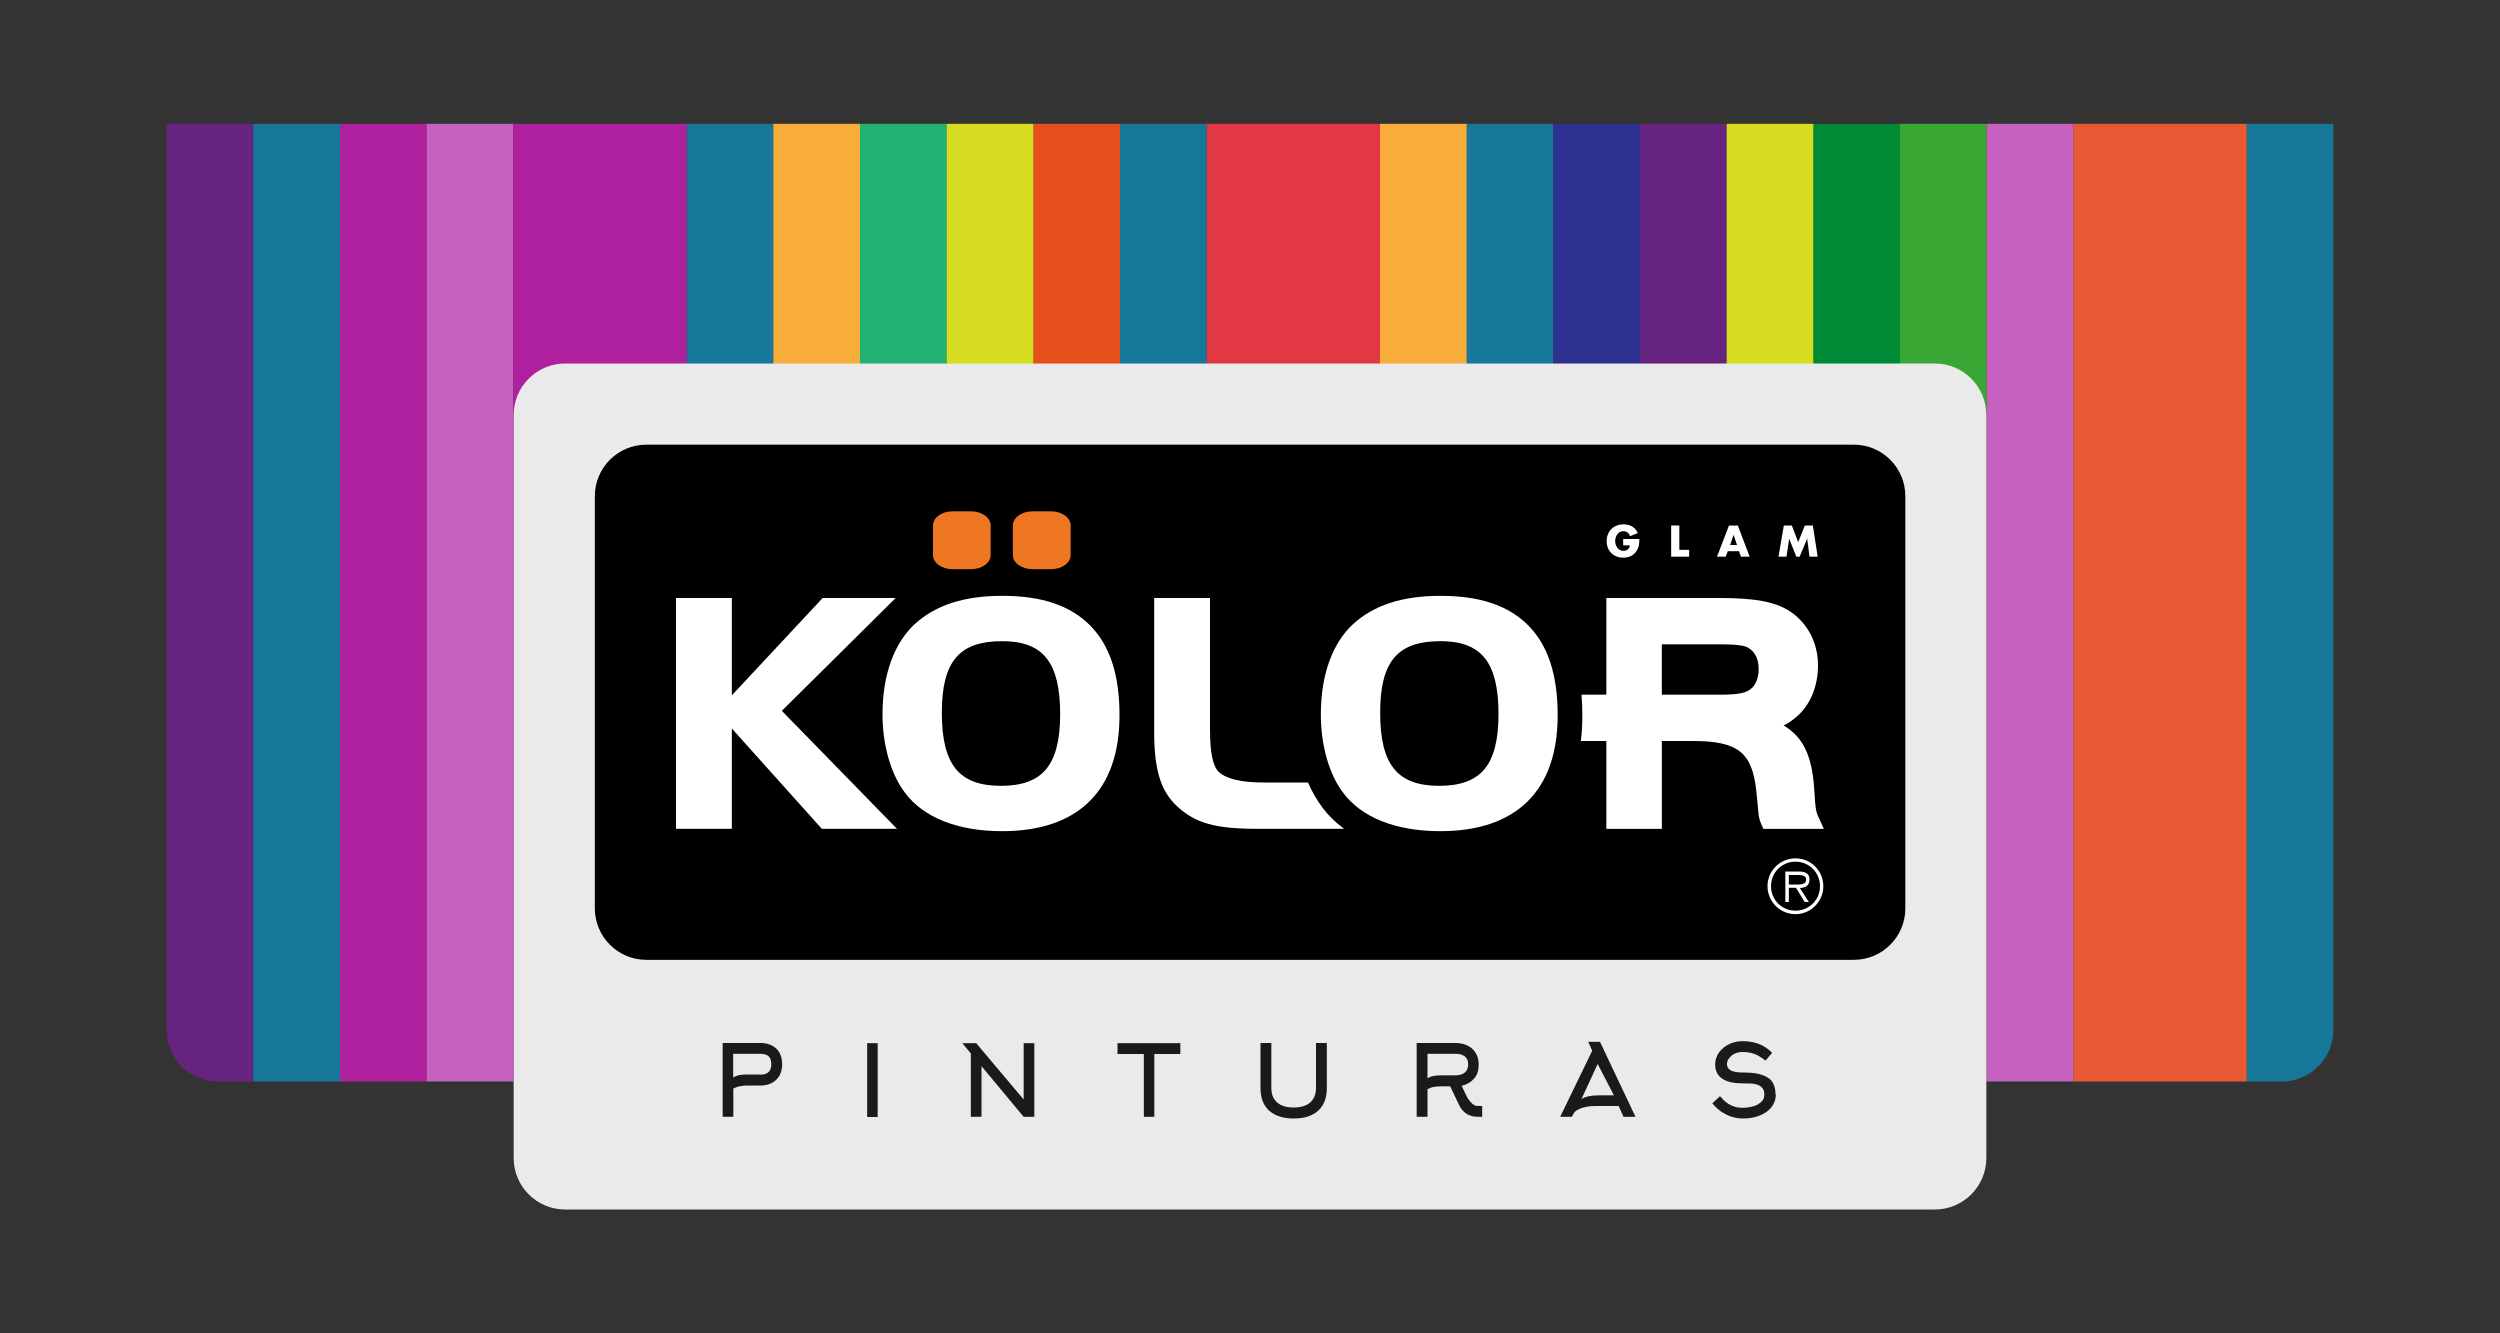
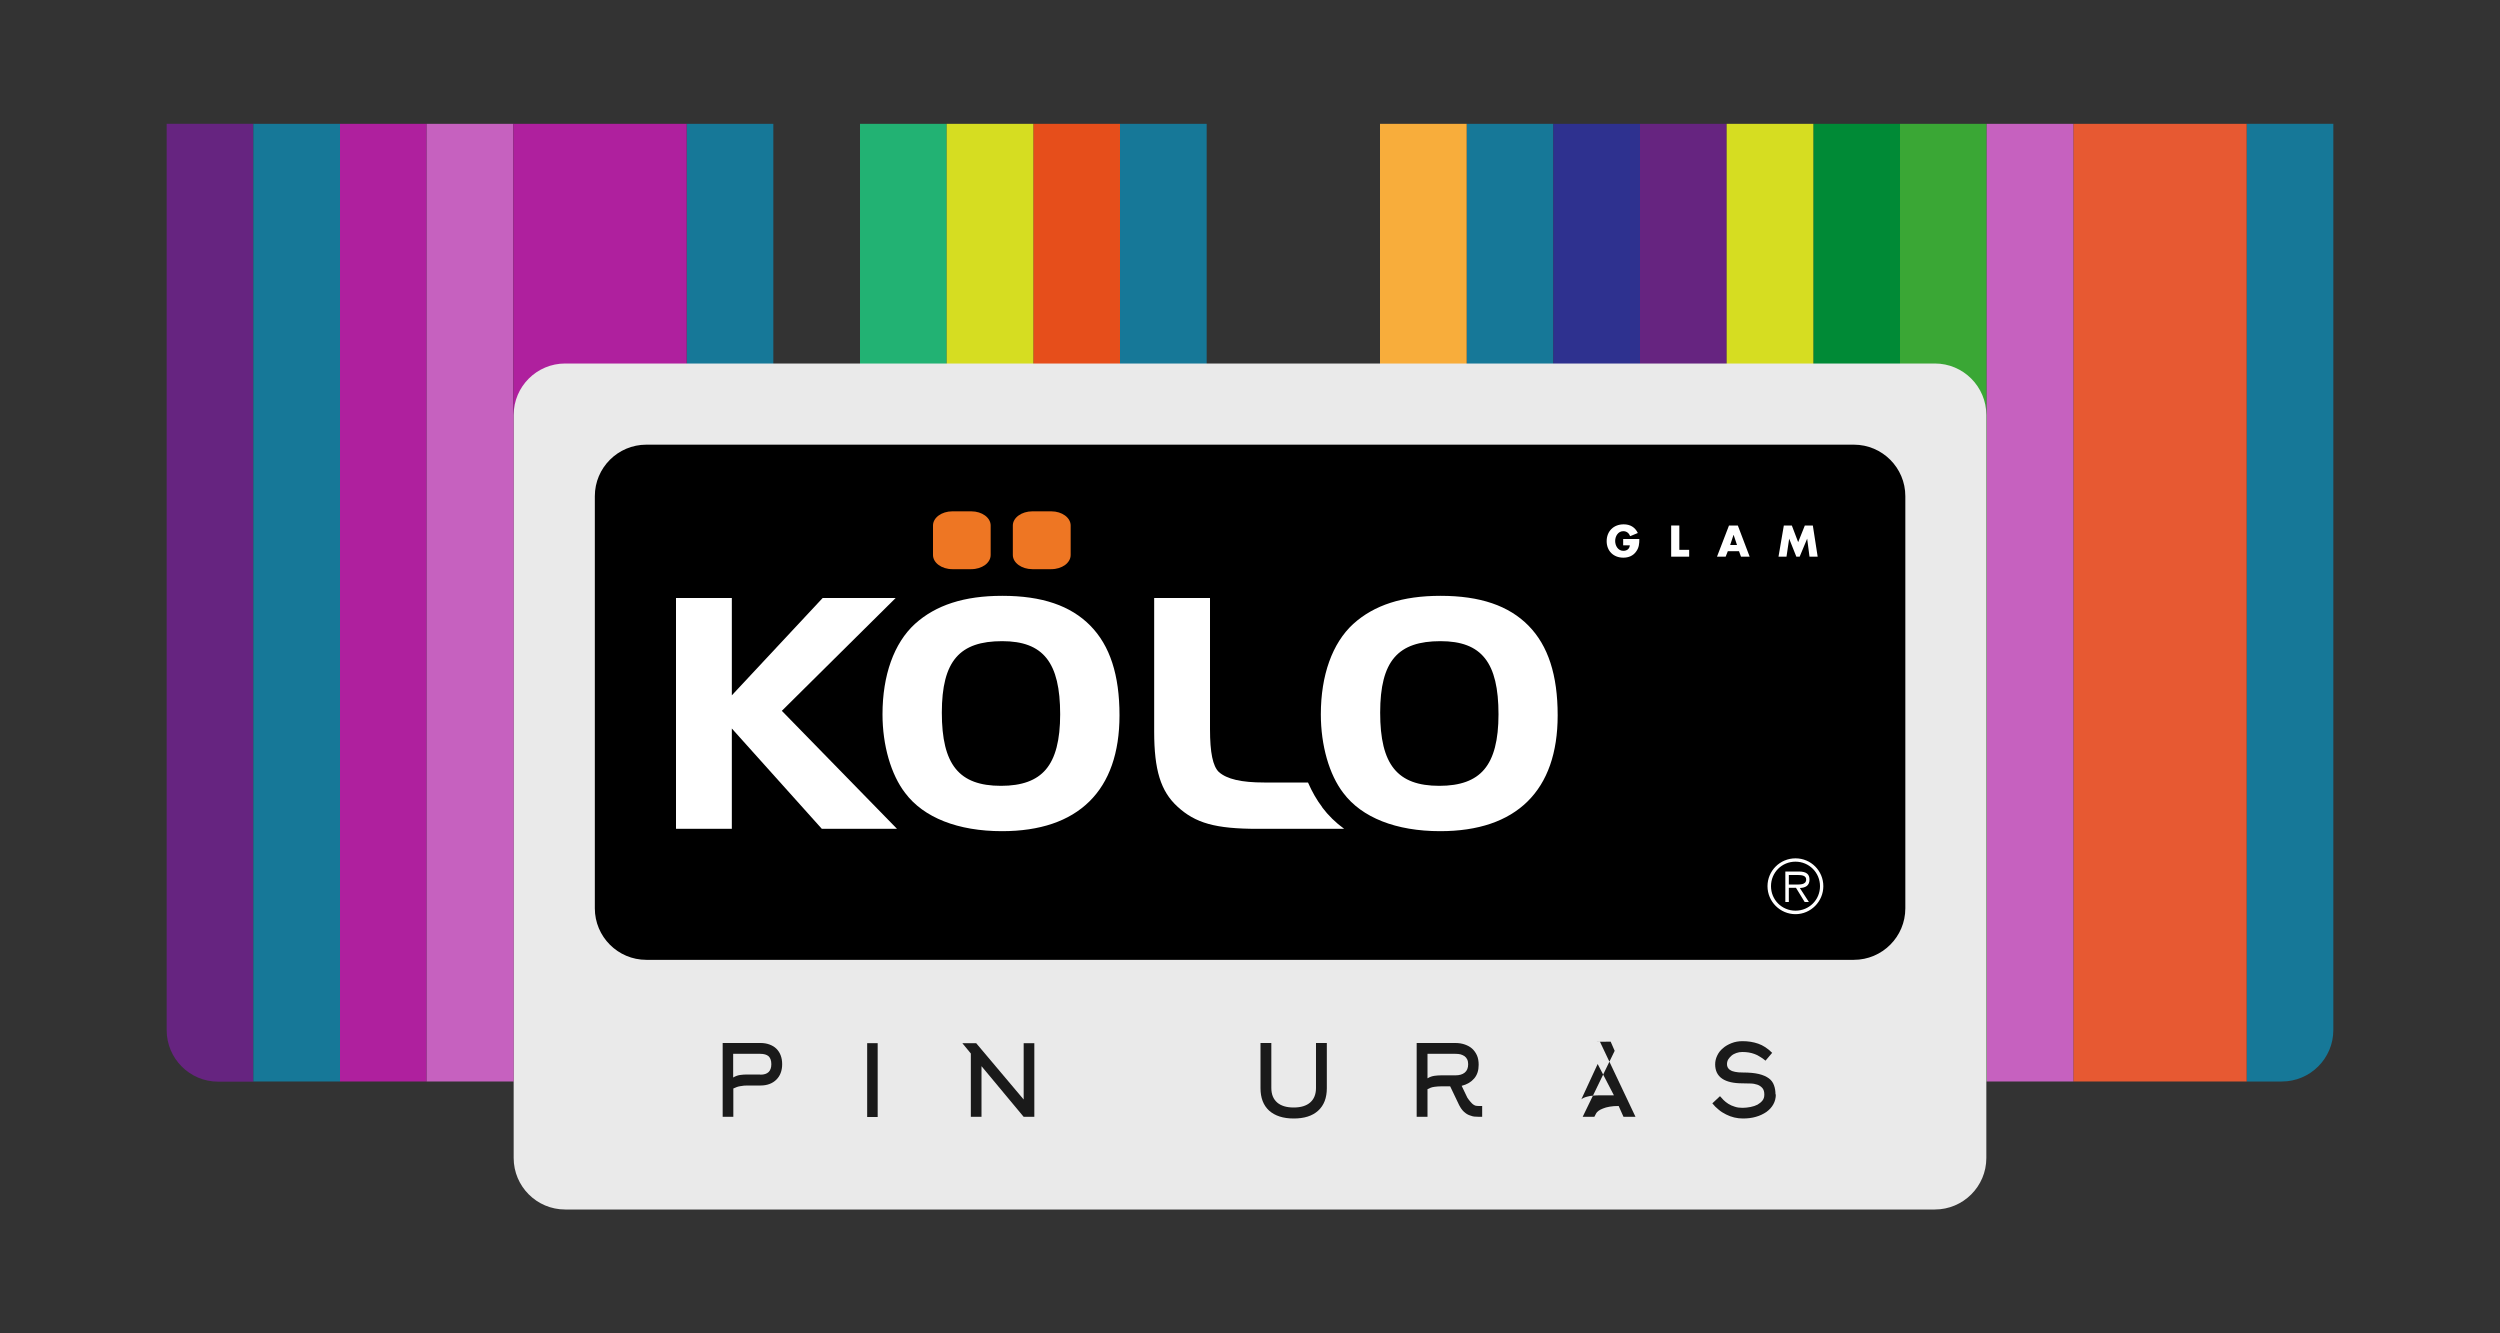
<svg xmlns="http://www.w3.org/2000/svg" id="Capa_1" data-name="Capa 1" viewBox="0 0 150 80">
  <rect x="0" y="0" width="150" height="80" fill="#333333" stroke="none" />
  <defs>
    <style>
      .cls-1 {
        fill: #e75932;
      }

      .cls-2 {
        fill: #ee7623;
      }

      .cls-3 {
        fill: #fff;
      }

      .cls-4 {
        fill: #2e318f;
      }

      .cls-5 {
        fill: #c661bf;
      }

      .cls-6 {
        fill: #e23844;
      }

      .cls-7 {
        fill: #167898;
      }

      .cls-8 {
        fill: #eaeaea;
      }

      .cls-9 {
        fill: #22b273;
      }

      .cls-10 {
        fill: #008a36;
      }

      .cls-11 {
        fill: #3aa735;
      }

      .cls-12 {
        fill: #af209e;
      }

      .cls-13 {
        fill: #662480;
      }

      .cls-14 {
        fill: #d6dd21;
      }

      .cls-15 {
        fill: #1a1a1a;
      }

      .cls-16 {
        fill: #e64e1b;
      }

      .cls-17 {
        fill: #f8ad3b;
      }
    </style>
  </defs>
  <path class="cls-13" d="m10,7.43v54.38c0,1.7,1.38,3.09,3.09,3.09h2.11V7.43h-5.2Z" />
  <rect class="cls-13" x="98.4" y="7.43" width="5.2" height="57.46" />
  <rect class="cls-7" x="15.2" y="7.43" width="5.2" height="57.46" />
  <rect class="cls-7" x="67.2" y="7.43" width="5.2" height="57.46" />
  <rect class="cls-7" x="88" y="7.43" width="5.2" height="57.46" />
  <path class="cls-7" d="m134.8,7.43v57.46h2.11c1.7,0,3.09-1.38,3.09-3.09V7.43h-5.2Z" />
  <rect class="cls-4" x="93.2" y="7.43" width="5.2" height="57.46" />
-   <rect class="cls-6" x="72.4" y="7.43" width="10.4" height="57.46" />
  <rect class="cls-7" x="41.2" y="7.43" width="5.2" height="57.46" />
-   <rect class="cls-17" x="46.4" y="7.43" width="5.2" height="57.46" />
  <rect class="cls-17" x="82.8" y="7.43" width="5.2" height="57.46" />
  <rect class="cls-16" x="62" y="7.43" width="5.2" height="57.46" />
  <rect class="cls-1" x="124.4" y="7.43" width="10.4" height="57.46" />
  <rect class="cls-9" x="51.6" y="7.43" width="5.2" height="57.46" />
  <rect class="cls-10" x="108.8" y="7.43" width="5.2" height="57.46" />
  <rect class="cls-14" x="103.6" y="7.43" width="5.2" height="57.46" />
  <rect class="cls-11" x="114" y="7.43" width="5.2" height="57.46" />
  <rect class="cls-14" x="56.8" y="7.43" width="5.2" height="57.46" />
  <rect class="cls-12" x="20.4" y="7.43" width="5.2" height="57.46" />
  <rect class="cls-5" x="25.6" y="7.43" width="5.2" height="57.46" />
  <rect class="cls-5" x="119.2" y="7.43" width="5.2" height="57.46" />
  <rect class="cls-12" x="30.8" y="7.43" width="10.4" height="57.46" />
  <path class="cls-8" d="m116.09,21.81H33.91c-1.7,0-3.09,1.38-3.09,3.09v44.58c0,1.7,1.38,3.09,3.09,3.09h82.18c1.7,0,3.09-1.38,3.09-3.09V24.9c0-1.7-1.38-3.09-3.09-3.09" />
  <path d="m111.23,26.68H38.78c-1.7,0-3.09,1.38-3.09,3.09v24.73c0,1.7,1.38,3.09,3.09,3.09h72.45c1.7,0,3.09-1.38,3.09-3.09v-24.73c0-1.7-1.38-3.09-3.09-3.09" />
  <path class="cls-15" d="m43.36,67.01v-4.43h2.28c.19,0,.37.03.53.09.16.06.3.14.41.25.11.11.2.24.26.4.06.16.09.33.09.53s-.03.37-.09.53c-.06.16-.15.29-.26.4-.11.11-.25.2-.41.26s-.34.09-.53.09h-.79c-.14,0-.29.01-.43.04-.14.02-.28.07-.42.14v1.7h-.65Zm2.27-2.53c.43,0,.65-.21.65-.63,0-.22-.06-.38-.17-.48-.11-.09-.27-.14-.49-.14h-1.63v1.42c.14-.08.27-.13.41-.15.14-.02.28-.03.43-.03h.78Z" />
  <rect class="cls-15" x="52.03" y="62.59" width=".63" height="4.43" />
  <polygon class="cls-15" points="57.74 62.59 58.57 62.59 61.42 65.97 61.42 62.59 62.06 62.59 62.06 67.01 61.42 67.01 58.89 63.97 58.89 67.01 58.25 67.01 58.25 63.21 57.74 62.59" />
-   <polygon class="cls-15" points="69.26 63.24 69.26 67.01 68.63 67.01 68.63 63.24 67.05 63.24 67.05 62.59 70.82 62.59 70.82 63.24 69.26 63.24" />
  <path class="cls-15" d="m77.62,67.11c-.63,0-1.12-.16-1.47-.47-.35-.32-.52-.77-.52-1.35v-2.71h.65v2.7c0,.38.12.67.35.87.23.2.56.3.99.3s.76-.1.99-.3c.23-.2.35-.49.35-.87v-2.7h.65v2.71c0,.58-.17,1.03-.52,1.35-.35.32-.84.47-1.47.47" />
  <path class="cls-15" d="m87.01,65.18h-.52c-.14,0-.28.01-.43.03s-.28.07-.41.14v1.66h-.65v-4.43h2.33c.2,0,.39.03.56.09.17.06.32.14.44.25.12.11.22.25.29.41.07.16.1.35.1.56,0,.34-.09.61-.27.82-.18.21-.43.36-.75.44l.34.71c.07.1.13.19.19.25.05.06.1.11.15.15.05.04.1.06.15.08.05.01.11.02.19.02h.21s0,.65,0,.65c-.13,0-.25,0-.38-.01-.13,0-.25-.03-.37-.08-.12-.04-.23-.11-.34-.21-.11-.1-.2-.23-.29-.4l-.54-1.13Zm-1.36-.48c.13-.08.27-.13.41-.15.14-.02.28-.03.43-.03h.84c.23,0,.41-.05.55-.16.14-.11.21-.28.21-.51,0-.11-.02-.21-.06-.29-.04-.08-.09-.14-.16-.19-.07-.05-.15-.08-.24-.11-.09-.02-.19-.03-.3-.03h-1.68v1.46Z" />
-   <path class="cls-15" d="m95.29,62.51h.71l2.13,4.5h-.72l-.29-.65h-1.35c-.2,0-.38.01-.54.04-.16.03-.29.06-.4.11-.11.04-.2.09-.27.14-.07.05-.11.1-.14.15l-.11.21h-.7l1.92-3.96-.24-.55Zm1.54,3.2l-.97-1.87-.98,2.12c.08-.07.21-.13.39-.17.18-.05.43-.07.74-.07h.82Z" />
+   <path class="cls-15" d="m95.29,62.51h.71l2.13,4.5h-.72l-.29-.65c-.2,0-.38.01-.54.04-.16.03-.29.06-.4.11-.11.04-.2.09-.27.14-.07.05-.11.1-.14.15l-.11.21h-.7l1.92-3.96-.24-.55Zm1.54,3.2l-.97-1.87-.98,2.12c.08-.07.21-.13.39-.17.18-.05.43-.07.74-.07h.82Z" />
  <path class="cls-15" d="m106.55,65.66c0,.22-.05.42-.15.6-.1.18-.24.33-.42.46-.18.12-.38.22-.63.29-.24.07-.5.1-.78.1-.17,0-.34-.02-.51-.06-.17-.04-.33-.1-.49-.18-.16-.08-.31-.17-.45-.29-.14-.11-.27-.24-.38-.38l.46-.43c.06.07.13.15.21.23.08.08.18.16.29.23.11.07.24.13.38.17.14.05.3.07.47.07.16,0,.32-.02.48-.05.16-.03.3-.08.42-.14.12-.07.22-.15.3-.25.08-.1.11-.22.11-.36,0-.17-.04-.3-.12-.39-.08-.09-.18-.16-.3-.2-.12-.04-.26-.07-.42-.07-.16,0-.32-.01-.47-.01-.53,0-.94-.09-1.22-.28-.28-.19-.42-.48-.42-.86,0-.18.04-.35.12-.52.08-.17.19-.32.34-.44.14-.13.32-.23.52-.31.2-.08.42-.12.66-.12.34,0,.65.05.94.15.29.1.57.28.84.55l-.4.47c-.12-.1-.23-.18-.34-.24-.1-.07-.21-.12-.32-.16-.11-.04-.22-.07-.34-.09-.12-.02-.25-.03-.39-.03-.13,0-.25.02-.36.06-.11.04-.21.09-.29.16-.08.07-.15.15-.2.23-.05.09-.07.18-.07.28,0,.07.01.13.04.19.03.06.08.12.15.16.07.05.17.09.29.11.12.03.28.04.47.04.39,0,.71.03.96.09.25.06.45.15.6.26.15.11.25.25.31.42.06.16.09.35.09.55" />
  <path class="cls-2" d="m60.77,33.3c0,.47.53.85,1.17.85h1.14c.64,0,1.16-.38,1.16-.85v-1.77c0-.47-.52-.85-1.16-.85h-1.14c-.64,0-1.17.38-1.17.85v1.77Z" />
  <path class="cls-2" d="m55.98,33.3c0,.47.52.85,1.16.85h1.14c.64,0,1.16-.38,1.16-.85v-1.77c0-.47-.52-.85-1.16-.85h-1.14c-.64,0-1.16.38-1.16.85v1.77Z" />
  <path class="cls-3" d="m89.05,46.17c-.56.66-1.44.98-2.69.98-2.52,0-3.55-1.27-3.55-4.39s1.08-4.29,3.62-4.29c2.47,0,3.48,1.28,3.48,4.39,0,1.54-.28,2.63-.86,3.31m-2.61-10.42h-.02c-2.26,0-3.97.55-5.23,1.69-1.25,1.15-1.94,3.07-1.94,5.42,0,1.86.5,3.62,1.35,4.72,1.11,1.48,3.17,2.29,5.81,2.29,2.28,0,4.04-.6,5.24-1.78,1.2-1.18,1.81-2.92,1.81-5.17,0-2.42-.57-4.18-1.75-5.38-1.18-1.2-2.9-1.79-5.27-1.79" />
  <polygon class="cls-3" points="53.74 35.88 49.36 35.88 43.91 41.72 43.91 35.88 40.56 35.88 40.56 49.73 43.91 49.73 43.91 43.71 49.31 49.73 53.82 49.73 46.91 42.65 53.74 35.88" />
  <path class="cls-3" d="m62.75,46.17c-.56.66-1.44.98-2.69.98-2.52,0-3.55-1.27-3.55-4.39s1.08-4.29,3.62-4.29c2.47,0,3.48,1.28,3.48,4.39,0,1.54-.28,2.63-.86,3.31m-2.61-10.42h-.02c-2.26,0-3.97.55-5.23,1.69-1.25,1.15-1.94,3.07-1.94,5.42,0,1.86.51,3.62,1.36,4.72,1.11,1.48,3.17,2.29,5.81,2.29,2.28,0,4.04-.6,5.24-1.78,1.2-1.18,1.81-2.92,1.81-5.17,0-2.42-.57-4.18-1.75-5.38-1.18-1.2-2.9-1.79-5.27-1.79" />
  <path class="cls-3" d="m79.34,48.44c-.33-.43-.62-.94-.86-1.49h-2.63c-1.37,0-2.23-.2-2.72-.63-.36-.35-.53-1.16-.53-2.57v-7.87h-3.35v8.01c0,2.31.39,3.58,1.39,4.5,1.08,1,2.29,1.34,4.82,1.34h5.19c-.51-.37-.95-.8-1.32-1.29" />
-   <path class="cls-3" d="m105.01,41.37c-.29.22-.81.31-1.73.31h-3.57v-3.02h3.57c.81,0,1.26.05,1.52.16.46.21.72.68.72,1.32,0,.54-.18.98-.51,1.23m4.15,7.77c-.2-.42-.23-.5-.31-1.84-.13-1.94-.66-3.08-1.83-3.77.28-.14.53-.31.79-.54.81-.7,1.27-1.82,1.27-3.06,0-1.33-.6-2.51-1.64-3.22-.87-.59-2.09-.83-4.22-.83h-6.84v5.8h-1.49c.03.4.05.81.05,1.24,0,.54-.03,1.05-.09,1.54h1.53v5.27h3.33v-5.27h1.85c2.72,0,3.58.68,3.82,3.03.04.39.09.83.12,1.24h0c.04.36.07.47.19.75l.11.25h3.63l-.27-.59Z" />
  <path class="cls-3" d="m106.05,53.17c0-.92.75-1.67,1.68-1.67s1.67.75,1.67,1.67-.75,1.68-1.67,1.68-1.68-.75-1.68-1.68m3.15,0c0-.81-.65-1.47-1.47-1.47s-1.47.65-1.47,1.47.65,1.47,1.47,1.47,1.47-.65,1.47-1.47m-.65.95h-.27l-.52-.85h-.43v.85h-.21v-1.83h.8c.49,0,.65.18.65.49,0,.36-.25.49-.58.5l.55.85Zm-.86-1.05c.26,0,.68.04.68-.3,0-.24-.27-.27-.5-.27h-.54v.57h.36Z" />
  <path class="cls-3" d="m98.36,32.35c0,.27-.02.51-.19.74-.18.26-.46.37-.77.37-.59,0-1-.4-1-.99s.41-1.01,1.02-1.01c.39,0,.68.17.85.52l-.46.19c-.07-.18-.21-.3-.41-.3-.32,0-.49.31-.49.59s.17.59.49.59c.21,0,.37-.11.39-.33h-.4v-.38h.97Z" />
  <polygon class="cls-3" points="100.76 32.99 101.35 32.99 101.35 33.4 100.27 33.4 100.27 31.53 100.76 31.53 100.76 32.99" />
  <path class="cls-3" d="m103.67,33.07l-.13.33h-.52l.72-1.87h.53l.71,1.87h-.52l-.12-.33h-.67Zm.34-.97h0l-.2.6h.41l-.2-.6Z" />
  <polygon class="cls-3" points="107.03 31.53 107.51 31.53 107.89 32.53 108.29 31.53 108.77 31.53 109.06 33.4 108.57 33.4 108.43 32.32 108.43 32.32 107.98 33.4 107.78 33.4 107.35 32.32 107.35 32.32 107.19 33.4 106.71 33.4 107.03 31.53" />
</svg>